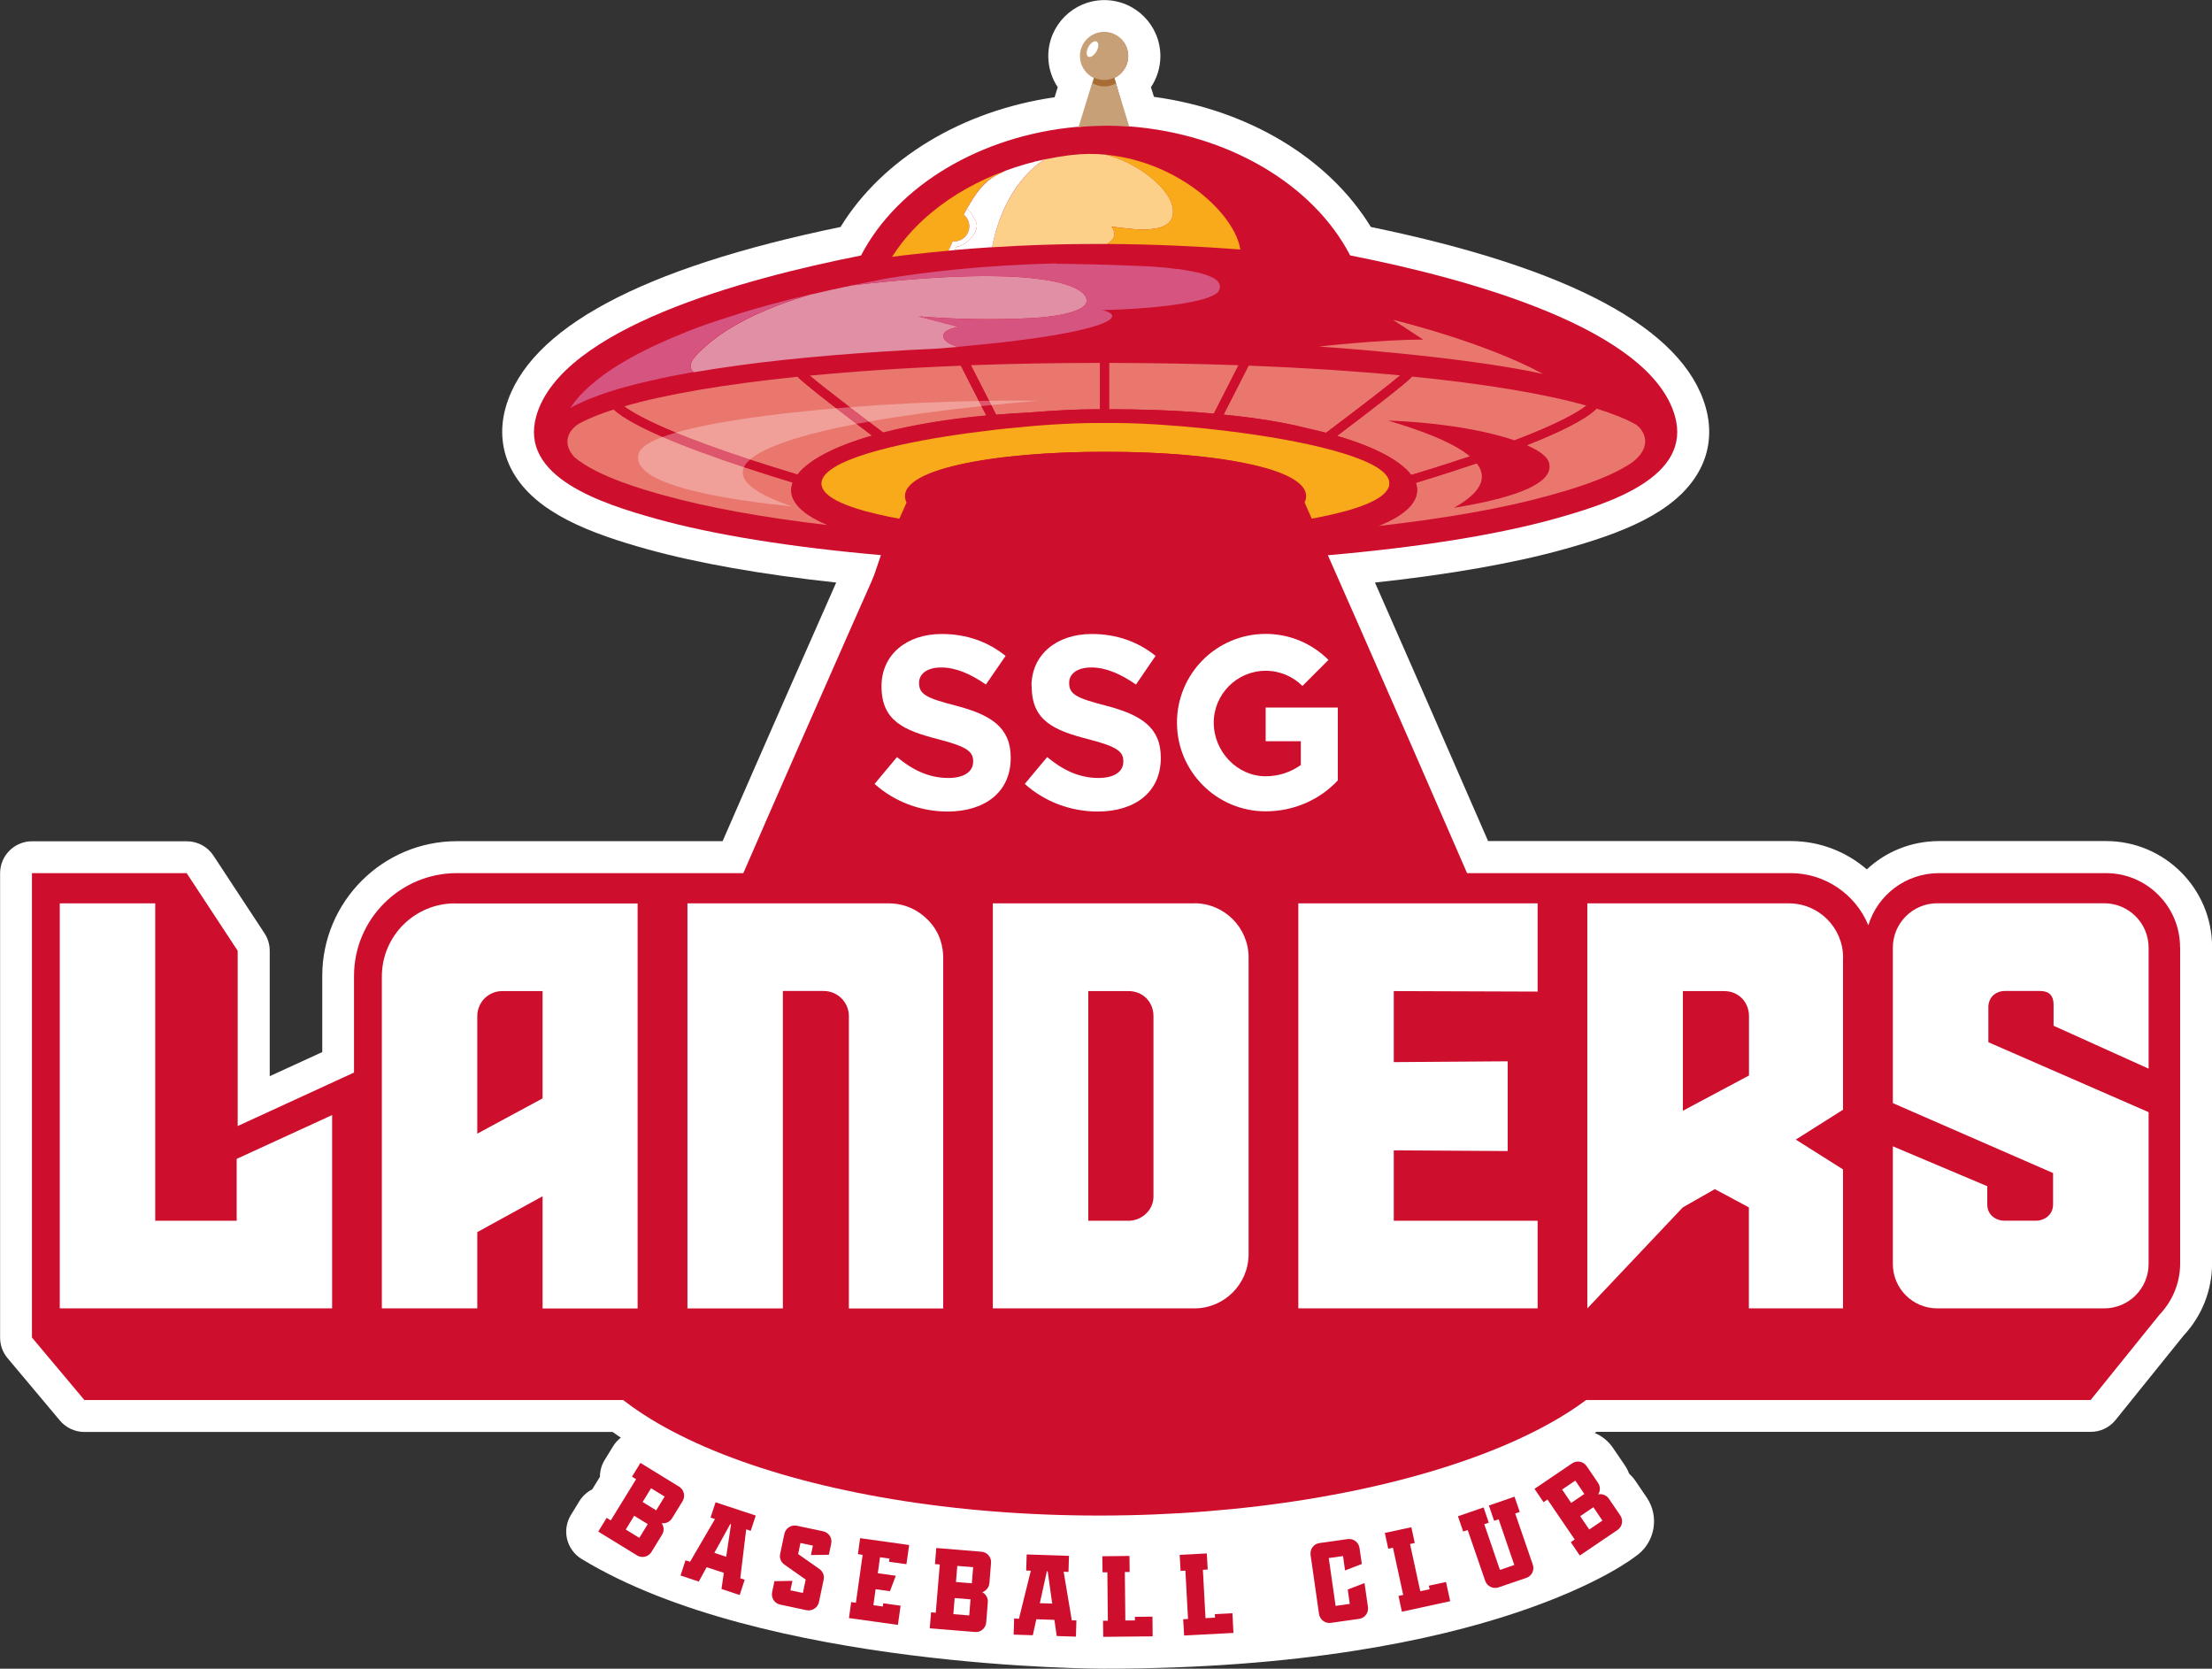
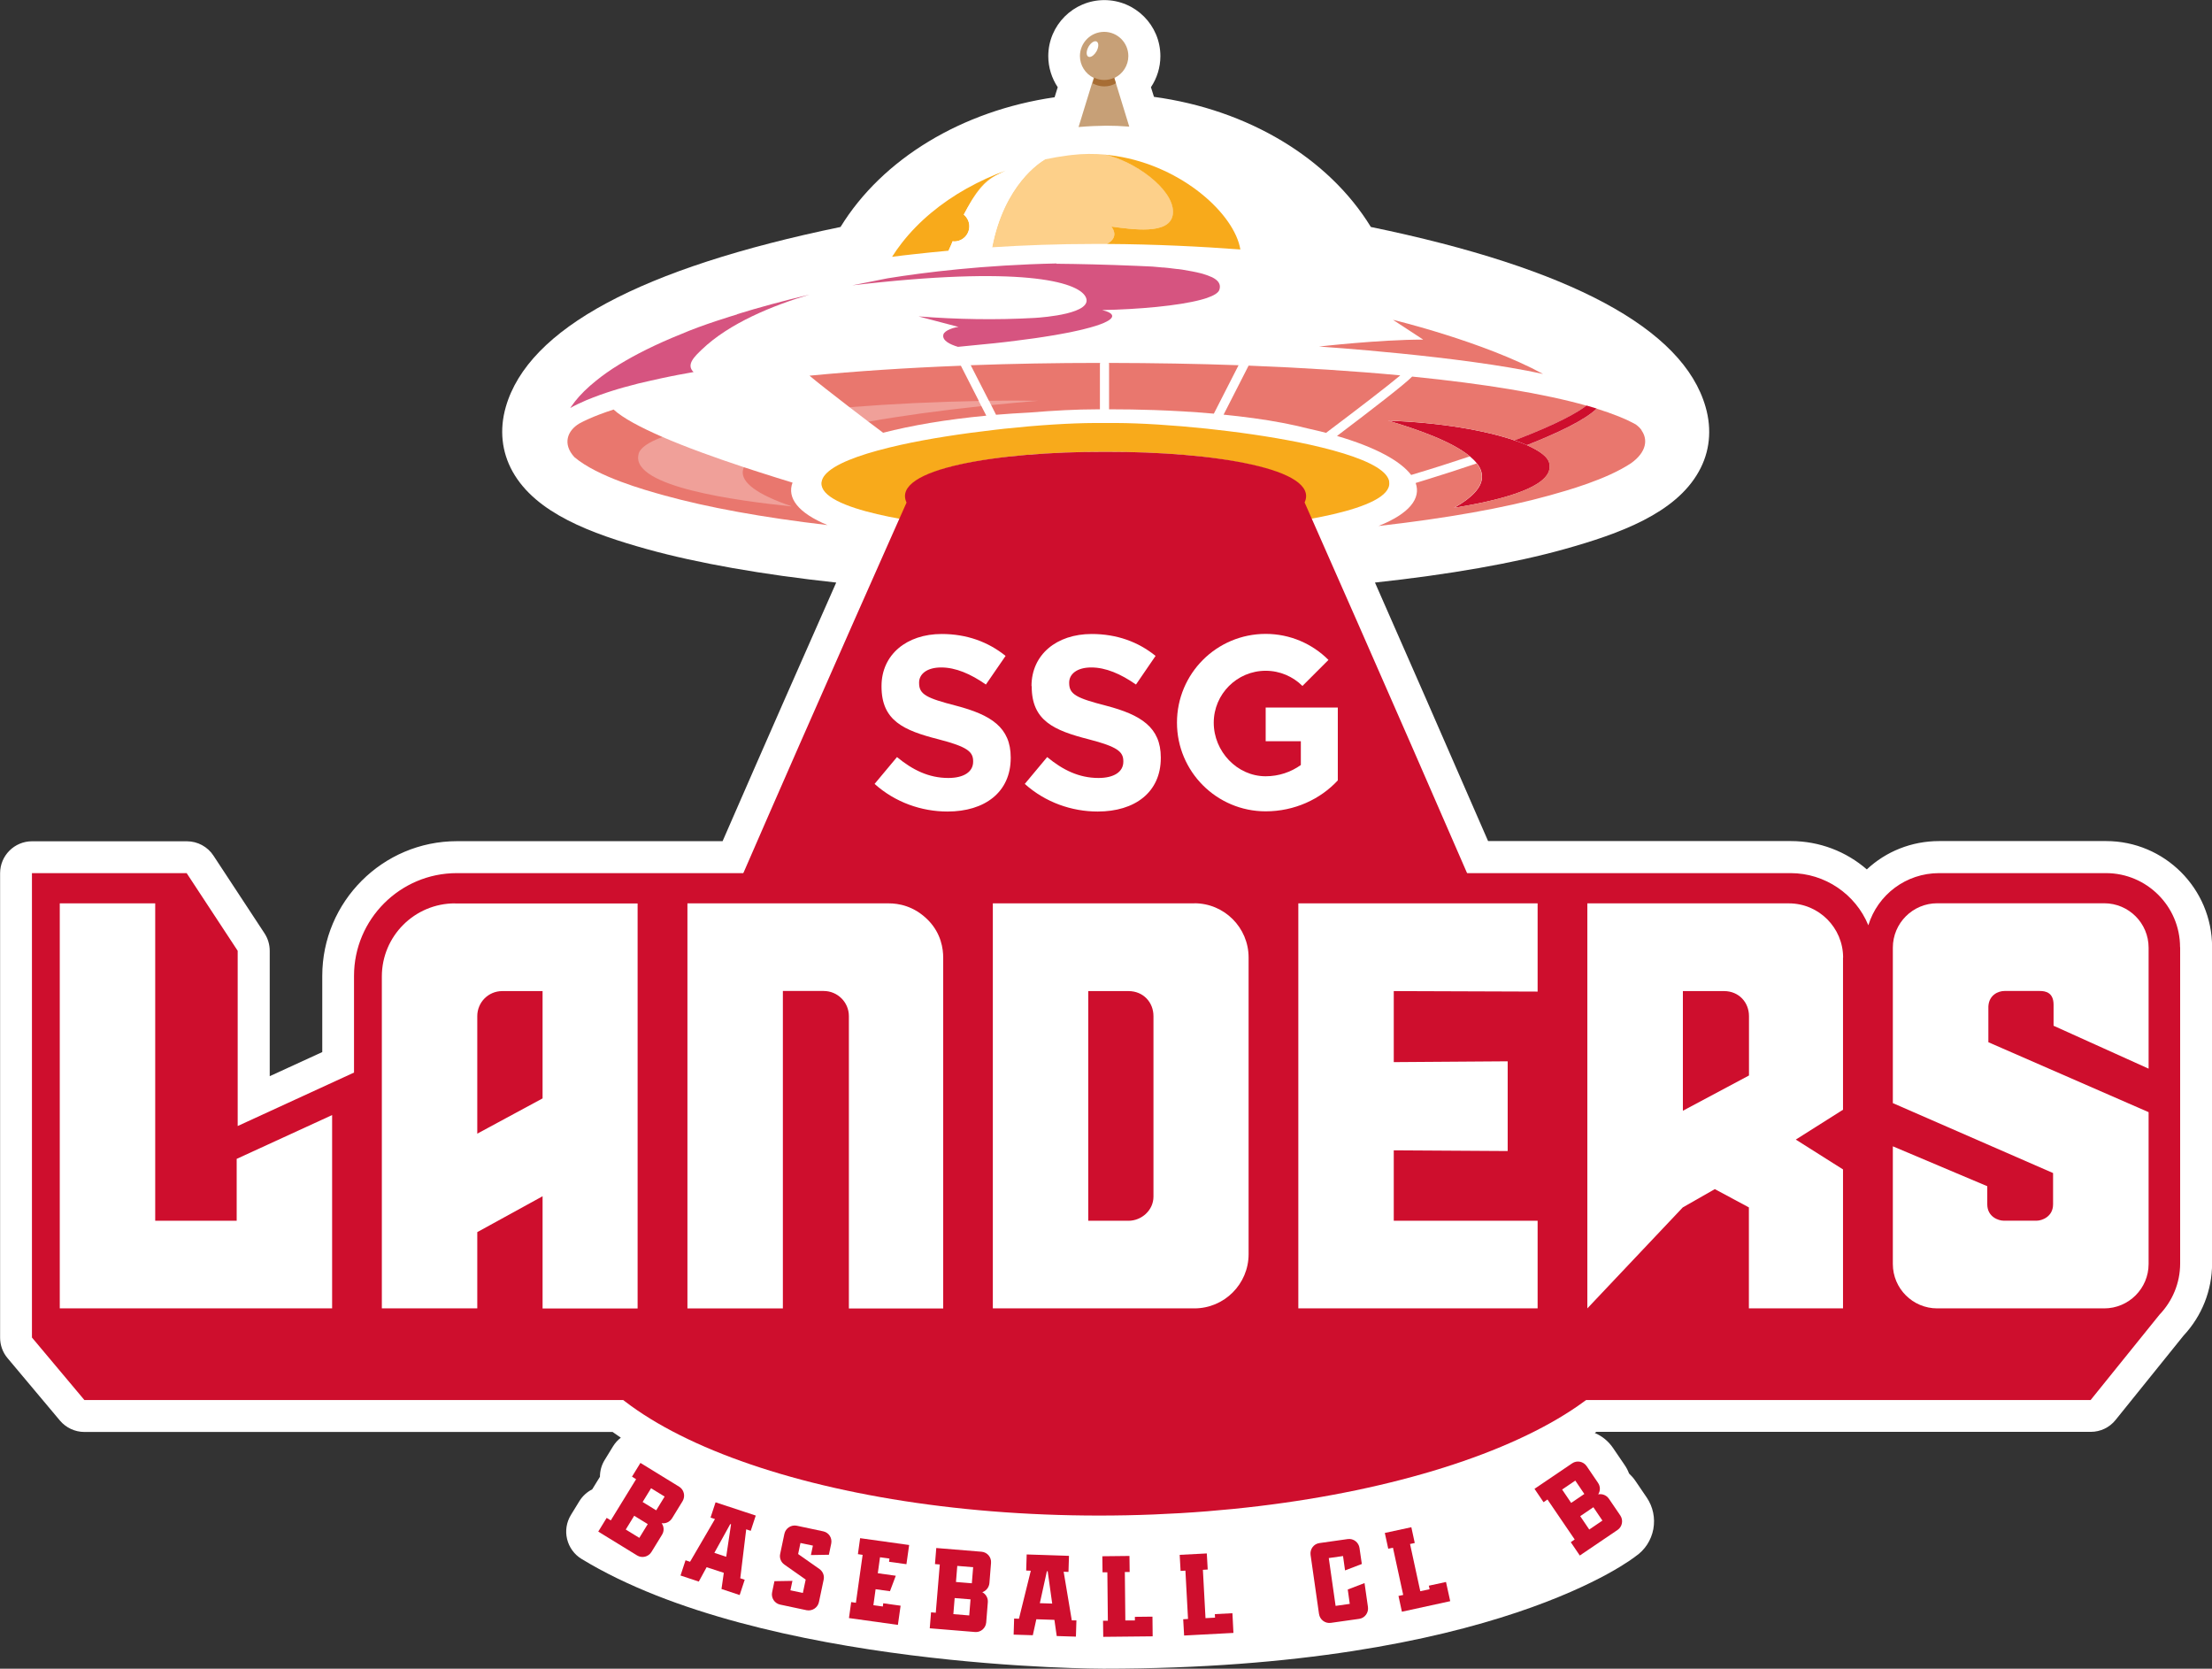
<svg xmlns="http://www.w3.org/2000/svg" id="Layer_1" viewBox="0 0 220.19 166.08">
  <rect x="0" y="0" width="220.19" height="166.08" fill="#333333" stroke="none" />
  <defs>
    <style>.cls-1{fill:#c7a077;}.cls-2,.cls-3{fill:#fff;}.cls-4{fill:#d65480;}.cls-5{fill:#e9776e;}.cls-3{opacity:.3;}.cls-6{fill:#f8aa1b;}.cls-7{fill:#a76d34;}.cls-8{fill:#fdd08a;}.cls-9{fill:#ce0e2d;}.cls-10{fill:#e18fa5;}</style>
  </defs>
  <path class="cls-2" d="m109.85,166.08s-33.96.05-51.97-10.93c-.72-.44-1.23-1.15-1.43-1.97-.2-.82-.06-1.68.38-2.4l.84-1.37c.32-.52.77-.92,1.28-1.18l.77-1.25c0-.59.16-1.17.47-1.67l.84-1.37c.21-.34.47-.62.77-.85-.28-.19-.56-.38-.82-.57H8.4c-.94,0-1.83-.42-2.43-1.13l-5.22-6.22c-.48-.57-.74-1.29-.74-2.04v-46.22c0-1.75,1.42-3.18,3.18-3.18h15.41c1.07,0,2.07.54,2.65,1.43l5.08,7.73c.34.52.52,1.12.52,1.74v12.48l5.23-2.4v-7.58c0-7.39,6.01-13.41,13.41-13.41h26.44c4.23-9.71,8.33-19.01,11.31-25.74-7.4-.8-13.83-1.94-18.78-3.31-5.6-1.56-11.11-3.58-13.43-7.73-1.09-1.95-1.33-4.18-.68-6.44,2.24-7.79,13.44-13.81,33.32-17.91,4.16-6.78,12.09-11.58,21.31-12.91l.31-1c-.6-.9-.94-1.98-.94-3.09,0-3.08,2.5-5.58,5.58-5.58s5.58,2.5,5.58,5.58c0,1.12-.34,2.19-.94,3.09l.3.96c9.36,1.27,17.38,6.08,21.59,12.95,19.88,4.1,31.09,10.12,33.32,17.91.65,2.26.42,4.49-.68,6.44-2.32,4.15-7.83,6.17-13.43,7.73-4.95,1.38-11.39,2.51-18.8,3.31,2.83,6.43,6.99,15.9,11.26,25.73h30.14c2.85,0,5.51,1.04,7.56,2.82,1.9-1.78,4.45-2.82,7.2-2.82h16.62c5.82,0,10.55,4.73,10.55,10.55v31.48c0,2.68-1.01,5.23-2.84,7.19l-6.77,8.4c-.6.75-1.51,1.18-2.47,1.18h-49.21c-.05.04-.11.07-.16.11.74.31,1.37.83,1.83,1.51l1.13,1.66c.19.27.34.56.45.86.23.22.45.46.63.73,0,0,0,0,0,0l1.13,1.66c.63.93.86,2.04.66,3.15-.21,1.11-.84,2.08-1.77,2.71,0,0-13.91,11.18-52.94,11.18Z" />
  <path class="cls-9" d="m59.55,152.44l.84-1.37.41.25,2.52-4.1-.41-.25.84-1.37,3.86,2.37c.48.3.63.94.34,1.43l-1.05,1.71c-.23.37-.64.55-1.04.49.24.33.27.78.04,1.15l-1.05,1.71c-.3.49-.94.65-1.43.35l-3.86-2.37Zm4.09.62l.84-1.37-1.35-.83-.84,1.37,1.35.83Zm1.68-2.74l.84-1.37-1.35-.83-.84,1.37,1.35.83Z" />
  <path class="cls-9" d="m67.74,156.81l.5-1.52.45.15,2.48-4.25-.44-.15.5-1.52,4,1.32-.5,1.52-.45-.15-.59,4.87.44.15-.5,1.52-1.81-.6.23-1.61-1.71-.56-.78,1.43-1.81-.6Zm4.55-1.88l.48-3.22-.08-.02-1.58,2.86,1.17.39Z" />
  <path class="cls-9" d="m76.86,158.47l.23-1.1,1.79-.03-.2.94,1.24.26.28-1.33-2.12-1.49c-.34-.24-.51-.66-.42-1.06l.42-2c.12-.56.67-.92,1.23-.81l2.64.56c.56.12.91.67.79,1.23l-.23,1.1-1.79.03.2-.94-1.24-.26-.23,1.1,2.12,1.49c.34.24.51.66.42,1.06l-.47,2.23c-.12.56-.67.92-1.23.81l-2.64-.56c-.55-.12-.91-.67-.79-1.23Z" />
  <path class="cls-9" d="m84.51,161.04l.22-1.59.47.07.67-4.77-.47-.07.22-1.59,4.88.68-.27,1.91-1.73-.24.04-.32-.94-.13-.22,1.59,1.79.25-.58,1.54-1.43-.2-.22,1.59.94.13.04-.32,1.73.24-.27,1.91-4.88-.68Z" />
  <path class="cls-9" d="m92.55,162.07l.13-1.6.47.04.4-4.8-.48-.04.13-1.6,4.51.37c.57.05.99.55.94,1.12l-.16,2c-.04.43-.33.78-.71.91.36.19.59.58.55,1.01l-.16,2c-.05.57-.55,1-1.11.95l-4.51-.37Zm3.93-1.29l.13-1.6-1.58-.13-.13,1.6,1.58.13Zm.26-3.2l.13-1.6-1.58-.13-.13,1.6,1.58.13Z" />
  <path class="cls-9" d="m100.9,162.69l.05-1.6.48.02,1.18-4.78-.46-.02.05-1.6,4.21.14-.05,1.6-.48-.02.81,4.84h.46s-.05,1.62-.05,1.62l-1.91-.06-.23-1.61-1.8-.06-.35,1.59-1.91-.06Zm3.84-3.09l-.45-3.22h-.08s-.7,3.18-.7,3.18l1.24.04Z" />
  <path class="cls-9" d="m109.82,162.91l-.02-1.6h.48s-.05-4.82-.05-4.82h-.48s-.02-1.6-.02-1.6l2.7-.03.02,1.6h-.48s.05,4.82.05,4.82h.95s0-.36,0-.36l1.75-.02.02,1.96-4.93.05Z" />
  <path class="cls-9" d="m117.87,162.76l-.09-1.6.48-.03-.26-4.81-.48.03-.09-1.6,2.7-.14.09,1.6-.48.03.26,4.81.95-.05-.02-.35,1.75-.09.1,1.96-4.92.26Z" />
  <path class="cls-9" d="m131.3,160.64l-.84-5.88c-.08-.57.31-1.1.87-1.18l2.83-.4c.56-.08,1.09.32,1.17.89l.23,1.59-1.67.64-.2-1.43-1.42.2.68,4.76,1.41-.2-.2-1.43,1.67-.64.34,2.38c.08.57-.31,1.1-.87,1.18l-2.83.4c-.56.08-1.09-.32-1.17-.89Z" />
  <path class="cls-9" d="m139.55,160.41l-.34-1.57.47-.1-1.02-4.7-.47.1-.34-1.57,2.64-.57.34,1.57-.47.1,1.02,4.7.93-.2-.08-.35,1.71-.37.42,1.91-4.81,1.05Z" />
-   <path class="cls-9" d="m147.85,157.36l-1.75-5.08-.45.15-.52-1.52,2.55-.88.52,1.52-.45.15,1.56,4.55,1.43-.49-1.56-4.55-.45.15-.52-1.52,2.55-.88.52,1.52-.45.16,1.75,5.08c.19.54-.1,1.14-.64,1.32l-2.78.95c-.54.18-1.13-.11-1.32-.65Z" />
  <path class="cls-9" d="m157.26,154.82l-.9-1.33.39-.27-2.71-3.98-.39.27-.9-1.33,3.75-2.54c.47-.32,1.12-.19,1.44.28l1.13,1.66c.25.36.24.81.02,1.15.4-.08.82.08,1.07.44l1.13,1.66c.32.47.2,1.12-.27,1.44l-3.75,2.54Zm.45-6.13l-.9-1.33-1.31.89.9,1.33,1.31-.89Zm1.8,2.65l-.9-1.33-1.31.89.9,1.33,1.31-.89Z" />
-   <path class="cls-9" d="m139.38,82.58l-7.42-27.3c9.17-.79,17.05-2.04,22.85-3.66,5.41-1.51,13.66-4.15,11.91-10.24-2.49-8.68-20.41-13.61-32.32-15.96-3.7-7.12-12.24-12.11-21.97-12.84-.04,0-.09,0-.13,0l-1.21-4.28-.17-.55c.81-.38,1.38-1.2,1.38-2.15,0-1.31-1.06-2.37-2.37-2.37s-2.37,1.06-2.37,2.37c0,.96.57,1.78,1.38,2.15l-.17.55-1.21,4.31c-.06,0-.34.01-.41.02-9.51.87-17.81,5.81-21.44,12.8-11.9,2.35-29.83,7.28-32.32,15.96-1.75,6.09,6.5,8.73,11.91,10.24,5.7,1.59,13.41,2.83,22.39,3.62l-9.22,27.34h60.92Z" />
  <path class="cls-9" d="m147.02,46.12c.37.47.55.97.5,1.49-.09.91-.91,1.89-2.76,2.93,4.32-.7,8.79-1.83,9.43-3.64.1-.28.11-.57.02-.88-.17-.57-.95-1.16-2.2-1.71-.37-.16-.78-.32-1.23-.47-2.9-1-7.39-1.79-12.59-1.97,2.96.88,6.37,2.08,8.14,3.56.27.23.51.46.69.7Z" />
  <path class="cls-5" d="m78.91,48.04c-1.09-.33-2.23-.69-3.38-1.06-.49-.16-.98-.32-1.48-.48-2.87-.95-5.76-1.99-8.13-3.02-2.18-.95-3.93-1.88-4.84-2.72-.96.31-1.81.63-2.54.96-.31.14-.6.28-.87.43-1.21.72-1.69,2.05-.49,3.35,2.32,1.96,6.97,3.26,8.92,3.8,4.32,1.2,9.86,2.21,16.27,2.96-2.95-1.22-4.04-2.72-3.48-4.22Z" />
  <path class="cls-5" d="m163.42,42.83c-.15-.22-.35-.41-.58-.58-1-.56-2.31-1.08-3.91-1.58-1.11,1.11-3.74,2.38-6.94,3.64,1.25.55,2.03,1.14,2.2,1.71.09.31.08.6-.02.88-.65,1.81-5.11,2.94-9.43,3.64,1.85-1.04,2.67-2.02,2.76-2.93.05-.52-.13-1.02-.5-1.49-1.64.56-3.3,1.09-4.88,1.58-.41.13-.81.25-1.2.37.55,1.53-.61,3.05-3.7,4.28,6.73-.76,12.54-1.79,17.02-3.04,1.75-.49,5.68-1.58,8.14-3.22h0c1.55-1.12,1.66-2.37,1.02-3.26Z" />
  <path class="cls-5" d="m140.48,47.27c2.21-.66,4.14-1.28,5.84-1.85-1.77-1.48-5.19-2.68-8.14-3.56,5.2.19,9.69.98,12.59,1.97,4.36-1.66,6.3-2.79,7.15-3.46-4.23-1.19-10.15-2.17-17.35-2.89-.71.74-4.08,3.34-7.48,5.91,3.81,1.11,6.32,2.48,7.39,3.89Z" />
  <path class="cls-5" d="m110.38,36.12s.02.07.02.1v4.52h.58c1.72,0,5.57.05,9.85.43l2.46-4.82c-4.11-.15-8.43-.22-12.91-.23Z" />
  <path class="cls-5" d="m124.29,36.39l-2.49,4.88c.98.1,1.98.21,2.98.35,2.06.28,3.85.63,5.38,1.02.64.14,1.25.29,1.84.44,3.2-2.41,6.17-4.69,7.39-5.72-4.58-.43-9.65-.76-15.09-.97Z" />
  <path class="cls-5" d="m98.44,39.87l.22.44.49.97c1.07-.09,2.19-.16,3.33-.22,2.42-.2,4.73-.32,6.63-.32h.38v-4.52s.01-.07.02-.1c-4.47,0-8.78.08-12.88.23l1.8,3.52Z" />
  <path class="cls-5" d="m153.6,37.22c-5.91-3.22-14.94-5.39-14.94-5.39l3.01,1.97c-4.36,0-10.37.69-10.37.69,0,0,14.14.93,22.3,2.73Z" />
-   <path class="cls-5" d="m83.21,40.62c-1.87-1.45-3.35-2.63-3.83-3.12-7.2.74-13.11,1.74-17.27,2.95.75.56,2.23,1.42,5.1,2.61,1.84.76,4.26,1.66,7.43,2.7,1.33.44,2.8.9,4.41,1.39.11.03.22.07.32.1.02-.03.05-.06.07-.08,1.12-1.38,3.62-2.72,7.37-3.8-.52-.39-1.04-.79-1.56-1.18-.71-.54-1.4-1.07-2.04-1.56Z" />
  <path class="cls-5" d="m97.43,39.89l-1.78-3.49c-5.44.21-10.5.55-15.07.99.77.65,2.22,1.78,3.97,3.13.6.46,1.24.95,1.9,1.45.48.36.96.73,1.46,1.1,2.83-.73,6.27-1.32,10.27-1.7l-.49-.95-.27-.52Z" />
-   <path class="cls-9" d="m146.33,45.42c-1.7.57-3.64,1.19-5.84,1.85-1.07-1.41-3.58-2.78-7.39-3.89,3.4-2.56,6.77-5.17,7.48-5.91-.39-.04-.79-.08-1.19-.12-1.22,1.03-4.18,3.31-7.39,5.72-.59-.15-1.2-.3-1.84-.44-1.53-.4-3.32-.74-5.38-1.02-1-.14-2-.25-2.98-.35l2.49-4.88c-.33-.01-.66-.03-1-.04l-2.46,4.82c-4.28-.38-8.12-.43-9.85-.43h-.58v-4.52s-.01-.07-.02-.1c-.07,0-.13,0-.2,0h-.36c-.1,0-.2,0-.3,0,0,.03-.02.06-.02.1v4.52h-.38c-1.9,0-4.2.12-6.63.32-1.15.06-2.26.13-3.33.22l-.49-.97-.22-.44-1.8-3.52c-.33.01-.66.02-1,.04l1.78,3.49.27.52.49.95c-4.01.37-7.45.97-10.27,1.7-.49-.37-.98-.74-1.46-1.1-.66-.5-1.3-.99-1.9-1.45-1.75-1.34-3.2-2.47-3.97-3.13-.4.04-.8.08-1.2.12.47.48,1.96,1.67,3.83,3.12.64.5,1.33,1.02,2.04,1.56.51.39,1.03.78,1.56,1.18-3.75,1.08-6.25,2.42-7.37,3.8-.02.03-.05.06-.07.08-.11-.03-.22-.07-.32-.1-1.61-.49-3.08-.95-4.41-1.39-3.17-1.04-5.59-1.94-7.43-2.7-2.87-1.19-4.34-2.04-5.1-2.61-.35.1-.69.21-1.02.31.9.84,2.65,1.77,4.84,2.72,2.37,1.03,5.25,2.07,8.13,3.02.49.16.99.32,1.48.48,1.15.37,2.29.73,3.38,1.06-.57,1.5.53,3,3.48,4.22,2.1.25,4.29.46,6.57.65h0s.58-1.28.58-1.28c-3.12-.56-6.44-1.43-7.52-2.67-.25-.29-.39-.6-.36-.93,0-.04,0-.08.02-.11.04-.23.16-.46.34-.68.87-1.04,3.27-1.95,6.36-2.71.37-.09.76-.18,1.15-.27,2.85-.63,6.15-1.14,9.38-1.5.32-.04.64-.07.96-.11,3.49-.37,6.81-.57,9.25-.57h1.87c2.52,0,5.82.1,9.18.38.32.03.65.06.97.09,3.38.32,6.76.82,9.43,1.59.37.11.72.22,1.06.34,2.17.75,3.7,1.72,4.09,2.97.09.29.12.59.08.9-.01.1-.03.2-.07.29-.09.28-.27.54-.52.79-.92.92-2.81,1.59-4.77,2.06l.55,1.3.06.15s.09,0,.13,0c2.09-.17,4.11-.37,6.05-.59,3.08-1.23,4.25-2.75,3.7-4.28.39-.12.8-.24,1.2-.37,1.58-.49,3.24-1.02,4.88-1.58-.19-.24-.42-.47-.69-.7Z" />
  <path class="cls-9" d="m150.77,43.83c.45.15.86.31,1.23.47,3.19-1.26,5.82-2.53,6.94-3.64-.32-.1-.66-.2-1.01-.3-.86.67-2.79,1.8-7.15,3.46Z" />
  <path class="cls-3" d="m78.77,50.38c-3.47-1.19-4.96-2.37-4.83-3.49.02-.13.05-.25.11-.38.11-.25.31-.5.58-.74,1.47-1.32,5.22-2.54,10.62-3.58.39-.08.79-.15,1.2-.22,3.25-.58,7.04-1.1,11.24-1.55.32-.03.64-.07.96-.1,1.51-.15,3.06-.3,4.67-.43-1.54-.03-3.18-.03-4.89,0-.33,0-.67,0-1.01.02-4.13.07-8.59.28-12.88.62-.45.04-.9.07-1.34.11-6.45.55-12.38,1.38-16,2.44-.47.14-.89.28-1.28.42-1.33.5-2.16,1.04-2.34,1.63-.01.05-.02.09-.03.14-.68,3.22,9.99,4.58,15.21,5.13Z" />
  <path class="cls-1" d="m110.95,7.75c.83-.4,1.37-1.25,1.37-2.17,0-1.33-1.08-2.41-2.41-2.41s-2.41,1.08-2.41,2.41c0,.92.54,1.77,1.37,2.17l-1.49,4.84-.02.05h.05c.92-.08,1.83-.12,2.7-.13h.02c.72,0,1.47.03,2.23.09h.05s-1.49-4.85-1.49-4.85Z" />
  <path class="cls-7" d="m111.08,8.29l-.17-.55c-.3.14-.64.22-.99.22s-.69-.08-.99-.22l-.17.55c.34.19.74.31,1.16.31s.82-.11,1.16-.31Z" />
  <path class="cls-2" d="m109.17,4.13s-.02,0-.04-.01c-.22-.08-.56.15-.78.54-.23.42-.24.85-.02.98.13.07.31.02.49-.13.12-.1.24-.24.33-.4.23-.42.24-.85.02-.97Z" />
  <path class="cls-8" d="m99.45,17.31c-.78.34-1.81.87-3.13,3.35,1.26-2.22,2.18-2.87,3.13-3.35Z" />
  <path class="cls-8" d="m98.76,24.61c3.13-.2,6.55-.33,10.18-.33.42,0,.84,0,1.26,0,.76-.42.96-1.01.45-1.73,2.09.28,5.67.82,6.08-1.08.48-2.21-3.14-5.06-6.18-5.95-.17-.05-.34-.09-.5-.13-1.1-.1-2.24-.1-3.4.04-.11.01-.22.02-.33.04-.78.1-1.53.23-2.29.39-.48.27-4.06,2.51-5.27,8.75Z" />
  <path class="cls-6" d="m116.72,21.47c-.41,1.9-3.99,1.36-6.08,1.08.51.72.32,1.31-.45,1.73,4.9.03,9.41.26,13.28.55-.57-3.49-5.74-8.27-12.37-9.3-.35-.05-.7-.1-1.06-.13.16.04.33.08.5.13,3.03.89,6.66,3.73,6.18,5.95Z" />
  <path class="cls-6" d="m96.26,18.74c-2.59,1.45-4.81,3.29-6.48,5.43-.35.45-.68.91-.98,1.39.69-.09,1.42-.18,2.18-.26,1.08-.12,2.23-.24,3.44-.35.19-.41.35-.76.41-.94.05,0,.1.02.15.02.83,0,1.51-.67,1.51-1.51,0-.47-.22-.88-.55-1.16.13-.25.26-.48.38-.7,1.32-2.48,2.35-3.01,3.13-3.35.22-.11.44-.22.67-.33-1.35.49-2.64,1.08-3.85,1.76Z" />
  <path class="cls-2" d="m96.32,20.66s-.04.07-.06.1c.33.28.98,1.24.98,1.7,0,.83-1.2,2.09-2.03,2.09-.02,0-.09.16-.16.33,1.18-.1,2.42-.2,3.71-.28,1.2-6.24,4.79-8.48,5.27-8.75-1.35.29-2.66.67-3.91,1.13-.2.13-.42.22-.67.33-.95.48-1.87,1.13-3.13,3.35Z" />
  <path class="cls-2" d="m95.21,24.55c.83,0,2.03-1.26,2.03-2.09,0-.47-.64-1.43-.98-1.7.02-.04.04-.07.06-.1-.12.22-.25.45-.38.7.33.28.55.69.55,1.16,0,.83-.67,1.51-1.51,1.51-.05,0-.1,0-.15-.02-.06.17-.22.53-.41.94.21-.02.41-.04.63-.06.07-.18.14-.33.16-.33Z" />
  <path class="cls-2" d="m100.11,16.98c-.23.11-.45.22-.67.33.25-.11.47-.2.67-.33Z" />
  <path class="cls-10" d="m69.04,37.04c-.53.09-1.02.18-1.48.27.48-.09.97-.18,1.48-.27Z" />
-   <path class="cls-10" d="m93.92,33.29c.11-.43,1.11-.72,1.51-.75l-3.99-1.05c3.84.3,7.75.37,11.59.15.82-.05,5.94-.43,5.04-2.11-.81-1.52-6.51-3.1-23.22-1.13h0c-1.5.31-2.92.62-4.26.94h0c-3.66,1.08-7.97,2.82-10.73,5.48-.69.66-1.59,1.49-.81,2.23,1.41-.24,2.92-.47,4.52-.69,5.67-.77,12.44-1.33,19.84-1.67.66-.05,1.31-.11,1.93-.16.01,0,.02,0,.03,0,0,0,0,0,0,0q1.3-.12,0,0c-.81-.24-1.6-.64-1.45-1.23Z" />
  <path class="cls-4" d="m67.56,37.31s-.04,0-.06.01c.02,0,.04,0,.06-.01Z" />
  <path class="cls-4" d="m71.42,31.92c.29-.1.58-.19.88-.29-.3.1-.59.19-.88.29Z" />
  <path class="cls-4" d="m86.7,28.02c-.17.03-.27.05-.27.05l-.1.02.1-.02c.09-.02.18-.04.27-.05Z" />
  <path class="cls-4" d="m105.18,26.22c-7.3.16-13.12.88-16.83,1.48-.28.05-.56.11-.81.16-.35.07-.64.13-.84.17-.09.02-.18.04-.27.05l-.1.02c-.51.1-1,.2-1.49.3,16.71-1.97,22.41-.39,23.22,1.13.9,1.68-4.23,2.06-5.04,2.11-3.84.22-7.75.15-11.59-.15l3.99,1.05c-.39.03-1.39.32-1.51.75-.16.59.64.99,1.45,1.23,1.3-.12,2.51-.24,3.64-.36.75-.08,1.46-.16,2.13-.25.67-.08,1.3-.17,1.9-.25.3-.04.59-.09.86-.13.56-.09,1.08-.17,1.56-.26.24-.04.48-.09.7-.13.45-.09.86-.17,1.24-.26.19-.04.37-.09.54-.13.86-.21,1.51-.42,1.97-.62,1.18-.52,1.03-.97-.18-1.27,3.59-.07,7.58-.42,9.84-1.03.21-.06.4-.11.57-.17.7-.24,1.15-.51,1.25-.82.04-.12.06-.23.05-.35,0-.07-.02-.13-.04-.2-.03-.08-.06-.15-.12-.23-.12-.16-.32-.32-.62-.47,0,0,0,0,0,0,0,0-.02,0-.03-.01-.24-.11-.53-.22-.9-.33-.06-.02-.12-.03-.19-.05-.13-.03-.27-.07-.42-.1-.14-.03-.29-.06-.44-.09-.31-.06-.64-.12-1.02-.18-.12-.02-.24-.04-.37-.05-.02,0-.03,0-.05,0-.06,0-.12-.02-.19-.02-.23-.03-.48-.06-.73-.09-.03,0-.07,0-.1-.01-.13-.01-.27-.03-.41-.04-.03,0-.07,0-.1,0-.14-.01-.29-.03-.44-.04-.07,0-.15-.01-.22-.02-.11-.01-.23-.02-.34-.03-.52-.02-1.03-.05-1.54-.07-3.07-.13-5.81-.19-8-.21Z" />
  <path class="cls-4" d="m73.38,31.29c-.37.11-3.46,1.04-5.55,1.95-2.57,1.03-4.59,2.06-6.18,3.03-.9.55-1.66,1.09-2.3,1.61-.21.17-.42.34-.61.51-.84.74-1.44,1.43-1.86,2.05-.04.06-.08.12-.12.17.48-.27,1.02-.53,1.61-.78.44-.18.9-.36,1.4-.54.22-.08.44-.15.67-.23.2-.07.41-.13.62-.2.13-.04.26-.08.39-.12.2-.06.41-.12.62-.18.47-.13.96-.26,1.47-.39,0,0,2.13-.5,3.2-.71.25-.05.5-.1.76-.15.02,0,.04,0,.06-.01.46-.09.95-.18,1.48-.27-.78-.74.12-1.56.81-2.23,2.76-2.65,7.07-4.39,10.73-5.48-2.68.64-5.07,1.29-7.2,1.95Z" />
  <path class="cls-6" d="m138.29,47.93c-.04-.23-.16-.46-.34-.68-.87-1.04-3.27-1.95-6.36-2.71-.37-.09-.76-.18-1.15-.27-2.85-.63-6.15-1.14-9.38-1.5-.32-.04-.64-.07-.96-.11-3.37-.35-6.57-.55-8.99-.56h0s-.27,0-.27,0h-1.87c-2.41.01-5.62.21-8.99.57-.32.03-.64.07-.96.11-3.22.37-6.53.87-9.38,1.5-.39.09-.78.18-1.15.27-3.1.76-5.49,1.67-6.36,2.71-.19.22-.3.45-.34.68,0,.04-.01.08-.02.11-.02.33.11.64.36.93,1.08,1.24,4.4,2.11,7.52,2.67l.58-1.26.18-.39c-.44-.94.09-1.76,1.32-2.44.14-.08.3-.16.46-.24.3-.14.62-.27.98-.4,1.8-.64,4.33-1.13,7.21-1.46.32-.04.64-.07.96-.1.98-.1,2-.18,3.04-.24.08,0,.15,0,.23-.01,1.63-.09,3.31-.14,5-.14.14,0,.28,0,.42,0s.28,0,.42,0c1.69,0,3.37.05,5,.14.08,0,.15,0,.23.01,1.04.06,2.06.14,3.04.24.33.03.65.07.96.1,2.88.33,5.4.82,7.21,1.46.35.13.68.26.98.4.16.08.32.15.46.24,1.23.68,1.77,1.5,1.32,2.44l.18.39.58,1.26c3.12-.56,6.44-1.43,7.52-2.67.25-.29.39-.6.36-.93,0-.04,0-.08-.02-.11Z" />
  <path class="cls-9" d="m129.86,50.02c1.57-3.35-9.08-5.08-19.74-5.05h0s-.05,0-.07,0c-.02,0-.05,0-.07,0h0c-10.67-.03-21.31,1.7-19.74,5.05,0,0-33.85,75.86-33.85,79.93,0,11.54,23.74,20.89,53.02,20.89s54.41-9.35,54.41-20.89c0-3.28-33.95-79.93-33.95-79.93Z" />
  <path class="cls-2" d="m100.61,75.44v-.05c0-2.99-1.96-4.24-5.43-5.15-2.96-.76-3.69-1.13-3.69-2.26v-.05c0-.83.76-1.5,2.2-1.5s2.93.64,4.45,1.7l1.96-2.85c-1.74-1.4-3.87-2.18-6.36-2.18-3.49,0-5.99,2.06-5.99,5.18v.05c0,3.41,2.22,4.37,5.67,5.25,2.86.74,3.45,1.23,3.45,2.18v.05c0,1.01-.93,1.62-2.47,1.62-1.96,0-3.57-.81-5.11-2.08l-2.23,2.67c2.05,1.84,4.67,2.75,7.26,2.75,3.69,0,6.29-1.91,6.29-5.33Z" />
  <path class="cls-2" d="m102.7,68.28v.05c0,3.41,2.23,4.37,5.67,5.25,2.86.74,3.45,1.23,3.45,2.18v.05c0,1.01-.93,1.62-2.47,1.62-1.96,0-3.57-.81-5.11-2.08l-2.23,2.67c2.05,1.84,4.67,2.75,7.26,2.75,3.69,0,6.28-1.91,6.28-5.33v-.05c0-2.99-1.96-4.24-5.43-5.15-2.96-.76-3.69-1.13-3.69-2.26v-.05c0-.83.76-1.5,2.2-1.5s2.93.64,4.45,1.7l1.95-2.85c-1.73-1.4-3.86-2.18-6.36-2.18-3.5,0-5.99,2.06-5.99,5.18Z" />
  <path class="cls-2" d="m133.17,77.68v-7.26h-7.18v3.35h3.5v2.37c-.98.7-2.19,1.12-3.5,1.12-2.85,0-5.17-2.48-5.17-5.33s2.32-5.17,5.17-5.17c1.43,0,2.72.58,3.66,1.51l2.59-2.59c-1.6-1.6-3.81-2.59-6.25-2.59-4.88,0-8.83,3.95-8.83,8.83s3.96,8.83,8.83,8.83c2.86,0,5.44-1.2,7.18-3.08Z" />
  <path class="cls-9" d="m217.01,94.27c0-4.06-3.31-7.37-7.37-7.37h-16.62c-3.27,0-6.1,2.13-7.04,5.19-1.27-3.1-4.33-5.19-7.73-5.19H45.47c-5.64,0-10.23,4.59-10.23,10.23v9.62l-11.58,5.32v-17.44l-5.08-7.73H3.18v46.22l5.22,6.22h199.71l6.85-8.49c1.27-1.33,2.06-3.12,2.06-5.1v-31.48Z" />
  <polygon class="cls-2" points="5.95 130.22 5.95 89.91 15.45 89.91 15.45 121.5 23.56 121.5 23.56 115.34 33.06 110.98 33.06 130.22 5.95 130.22" />
  <path class="cls-2" d="m84.5,130.22v-29.1c0-1.35-1.11-2.49-2.51-2.49h-4.06v31.59h-9.5v-40.31h20.06c.89,0,2.49.22,3.93,1.7,1.27,1.31,1.47,2.83,1.47,3.7v34.92h-9.38Z" />
  <polygon class="cls-2" points="129.24 130.22 129.24 89.91 153.06 89.91 153.06 98.69 138.74 98.64 138.74 105.71 150.08 105.63 150.08 114.56 138.74 114.49 138.74 121.5 153.06 121.5 153.06 130.22 129.24 130.22" />
  <path class="cls-2" d="m118.89,89.91h-20.06v40.31h20.06c2.98,0,5.4-2.42,5.4-5.4v-29.52c0-2.98-2.42-5.4-5.4-5.4Zm-10.56,31.59v-22.86h4c1.5,0,2.49,1.14,2.49,2.49v17.97c0,1.35-1.18,2.4-2.49,2.4h-4Z" />
  <path class="cls-2" d="m183.47,95.31c0-2.98-2.42-5.4-5.4-5.4h-20.06v40.31l9.5-10.05,3.19-1.82,3.39,1.82v10.05h9.37v-13.83l-4.7-2.97,4.7-2.97v-15.16Zm-9.37,11.73l-6.58,3.51v-11.91h4.09c1.5,0,2.49,1.14,2.49,2.49v5.91Z" />
  <path class="cls-2" d="m213.88,106.37v-12.05c0-2.44-1.98-4.42-4.42-4.42h-16.62c-2.44,0-4.42,1.98-4.42,4.42v15.47l15.95,6.96v3.11c0,1.27-1.16,1.63-1.61,1.63h-3.33c-.48,0-1.61-.37-1.61-1.63v-1.8l-9.4-3.97v11.71c0,2.44,1.98,4.42,4.42,4.42h16.62c2.44,0,4.42-1.98,4.42-4.42v-15.11l-15.95-6.96v-3.56c.06-1.15.99-1.54,1.6-1.54h3.53c.56,0,1.36.15,1.36,1.37v2.09l9.46,4.27Z" />
  <path class="cls-2" d="m45.29,89.91c-4.02,0-7.28,3.26-7.28,7.28v33.03h9.5v-7.59l6.5-3.57v11.17h9.46v-40.31h-18.18Zm8.72,19.41l-6.5,3.51v-11.7c0-1.35,1.08-2.49,2.49-2.49h4.01v10.68Z" />
</svg>